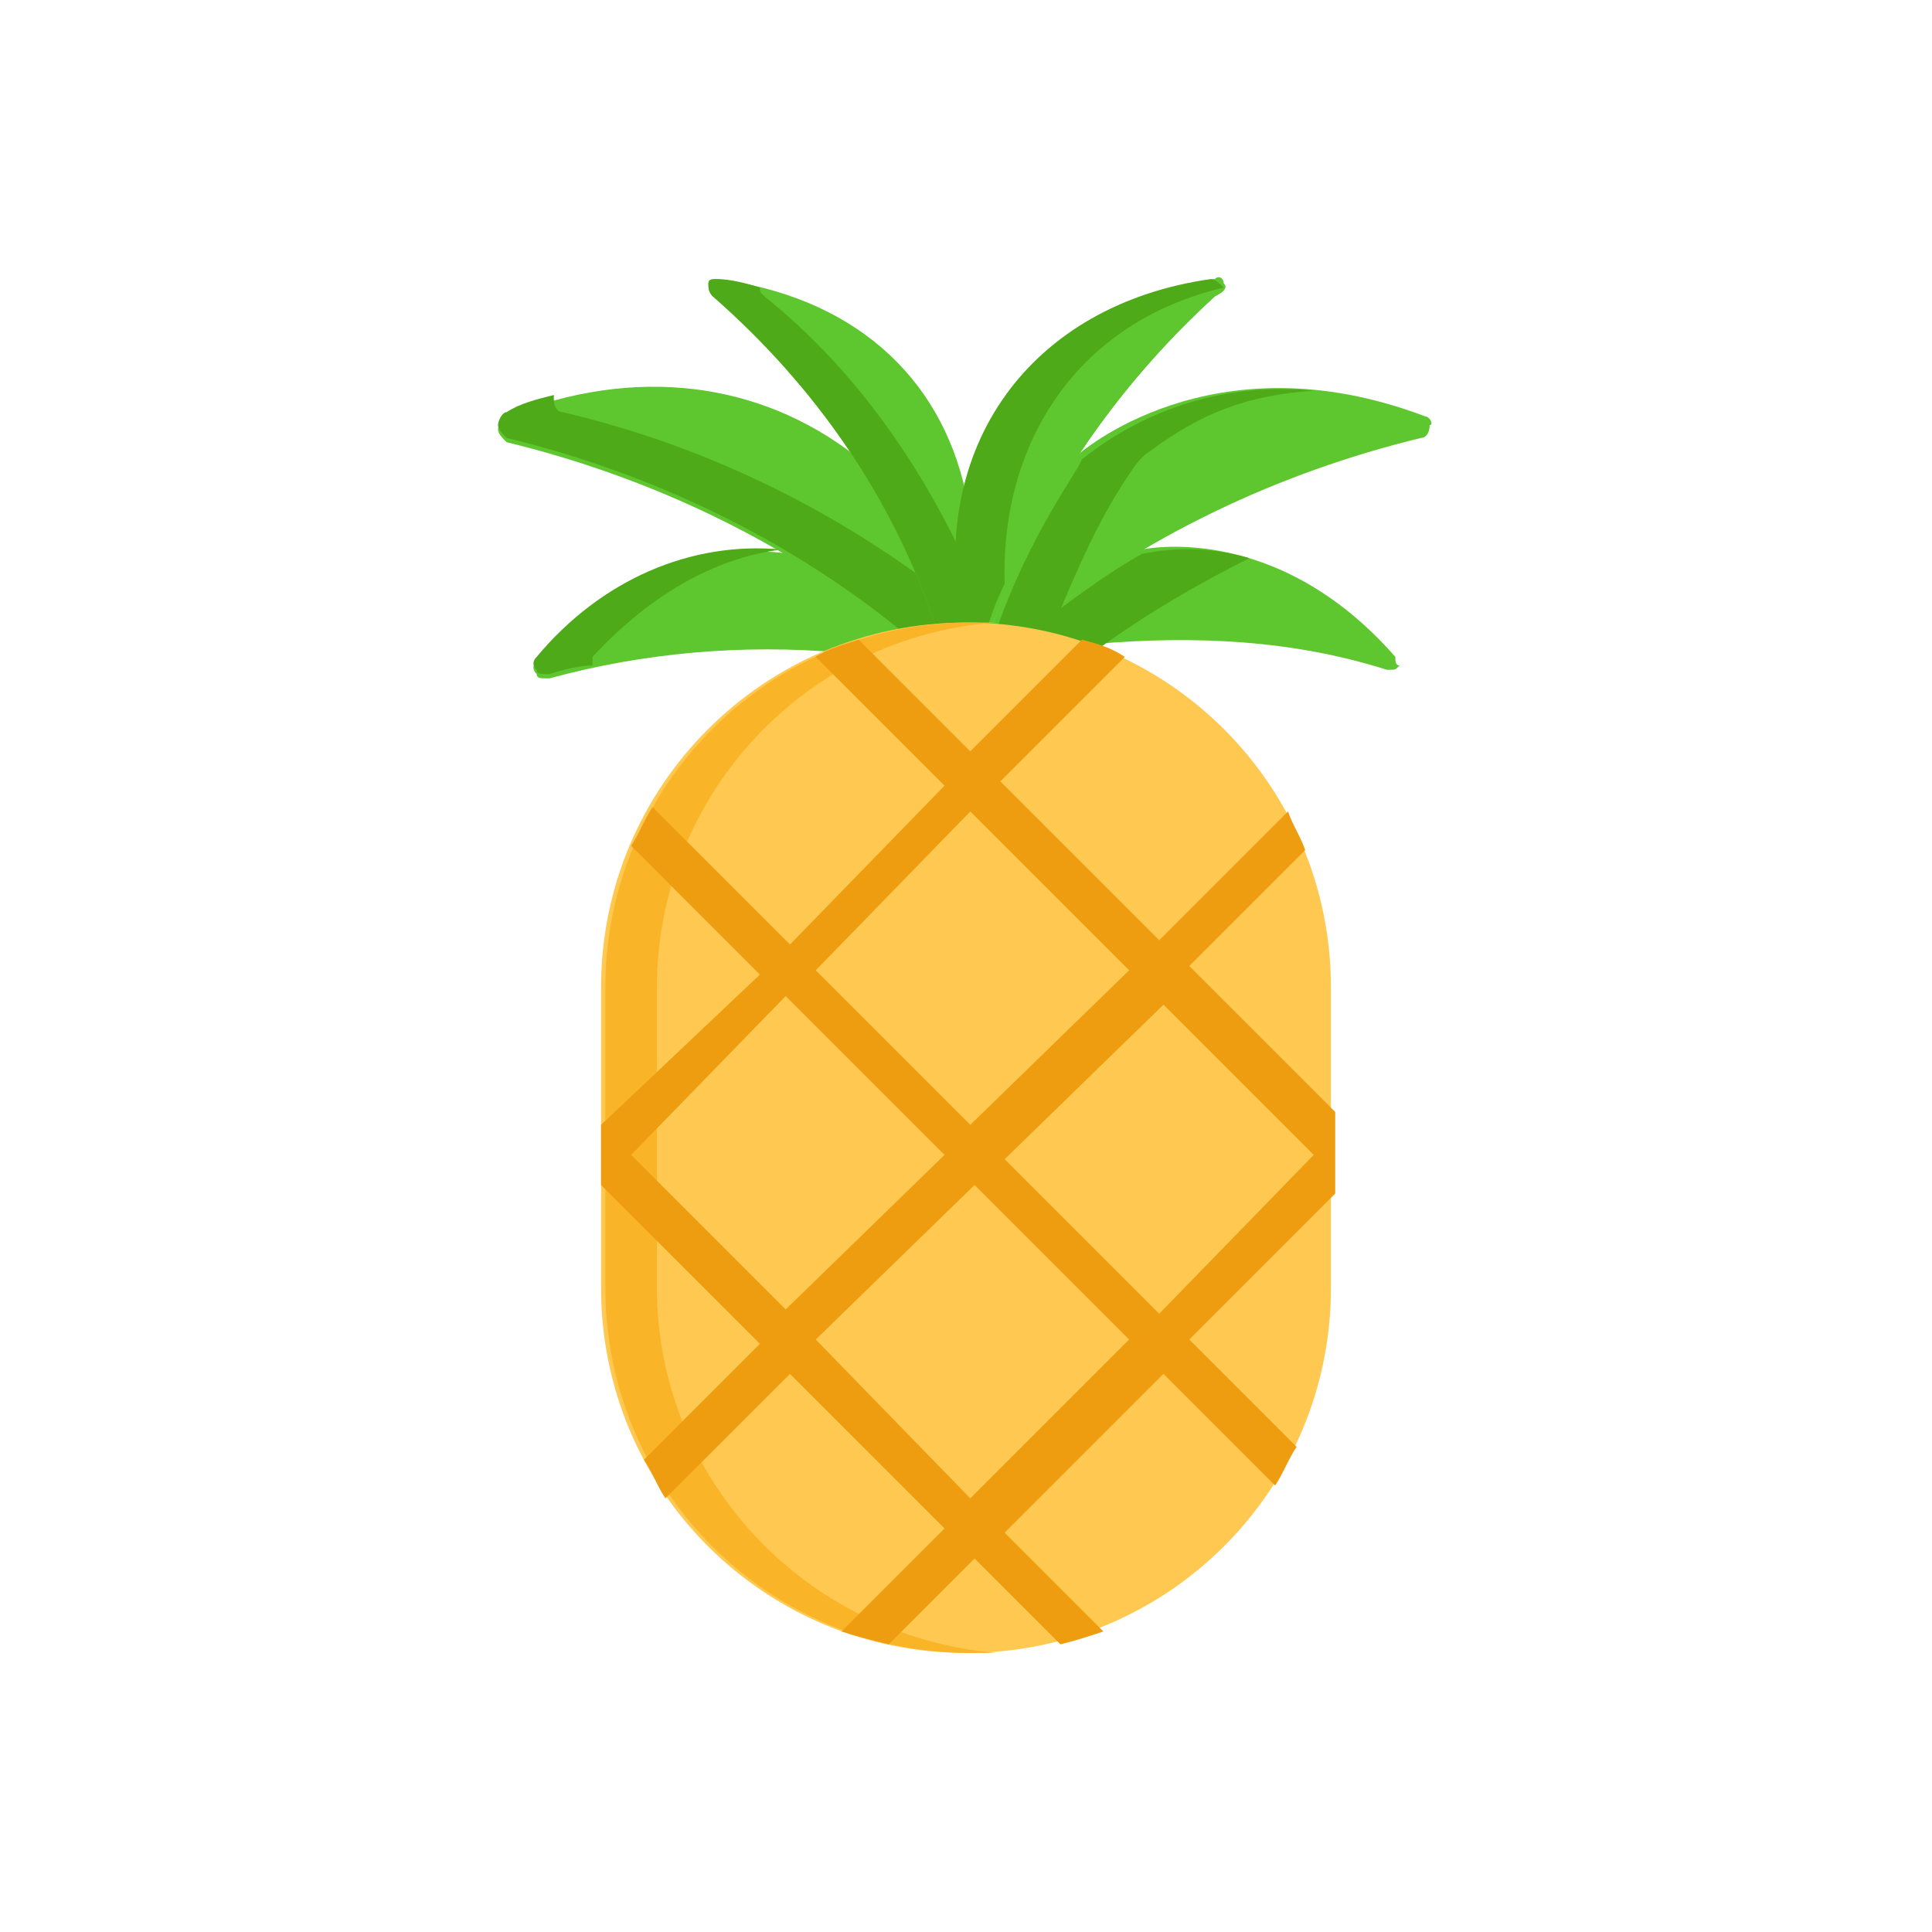
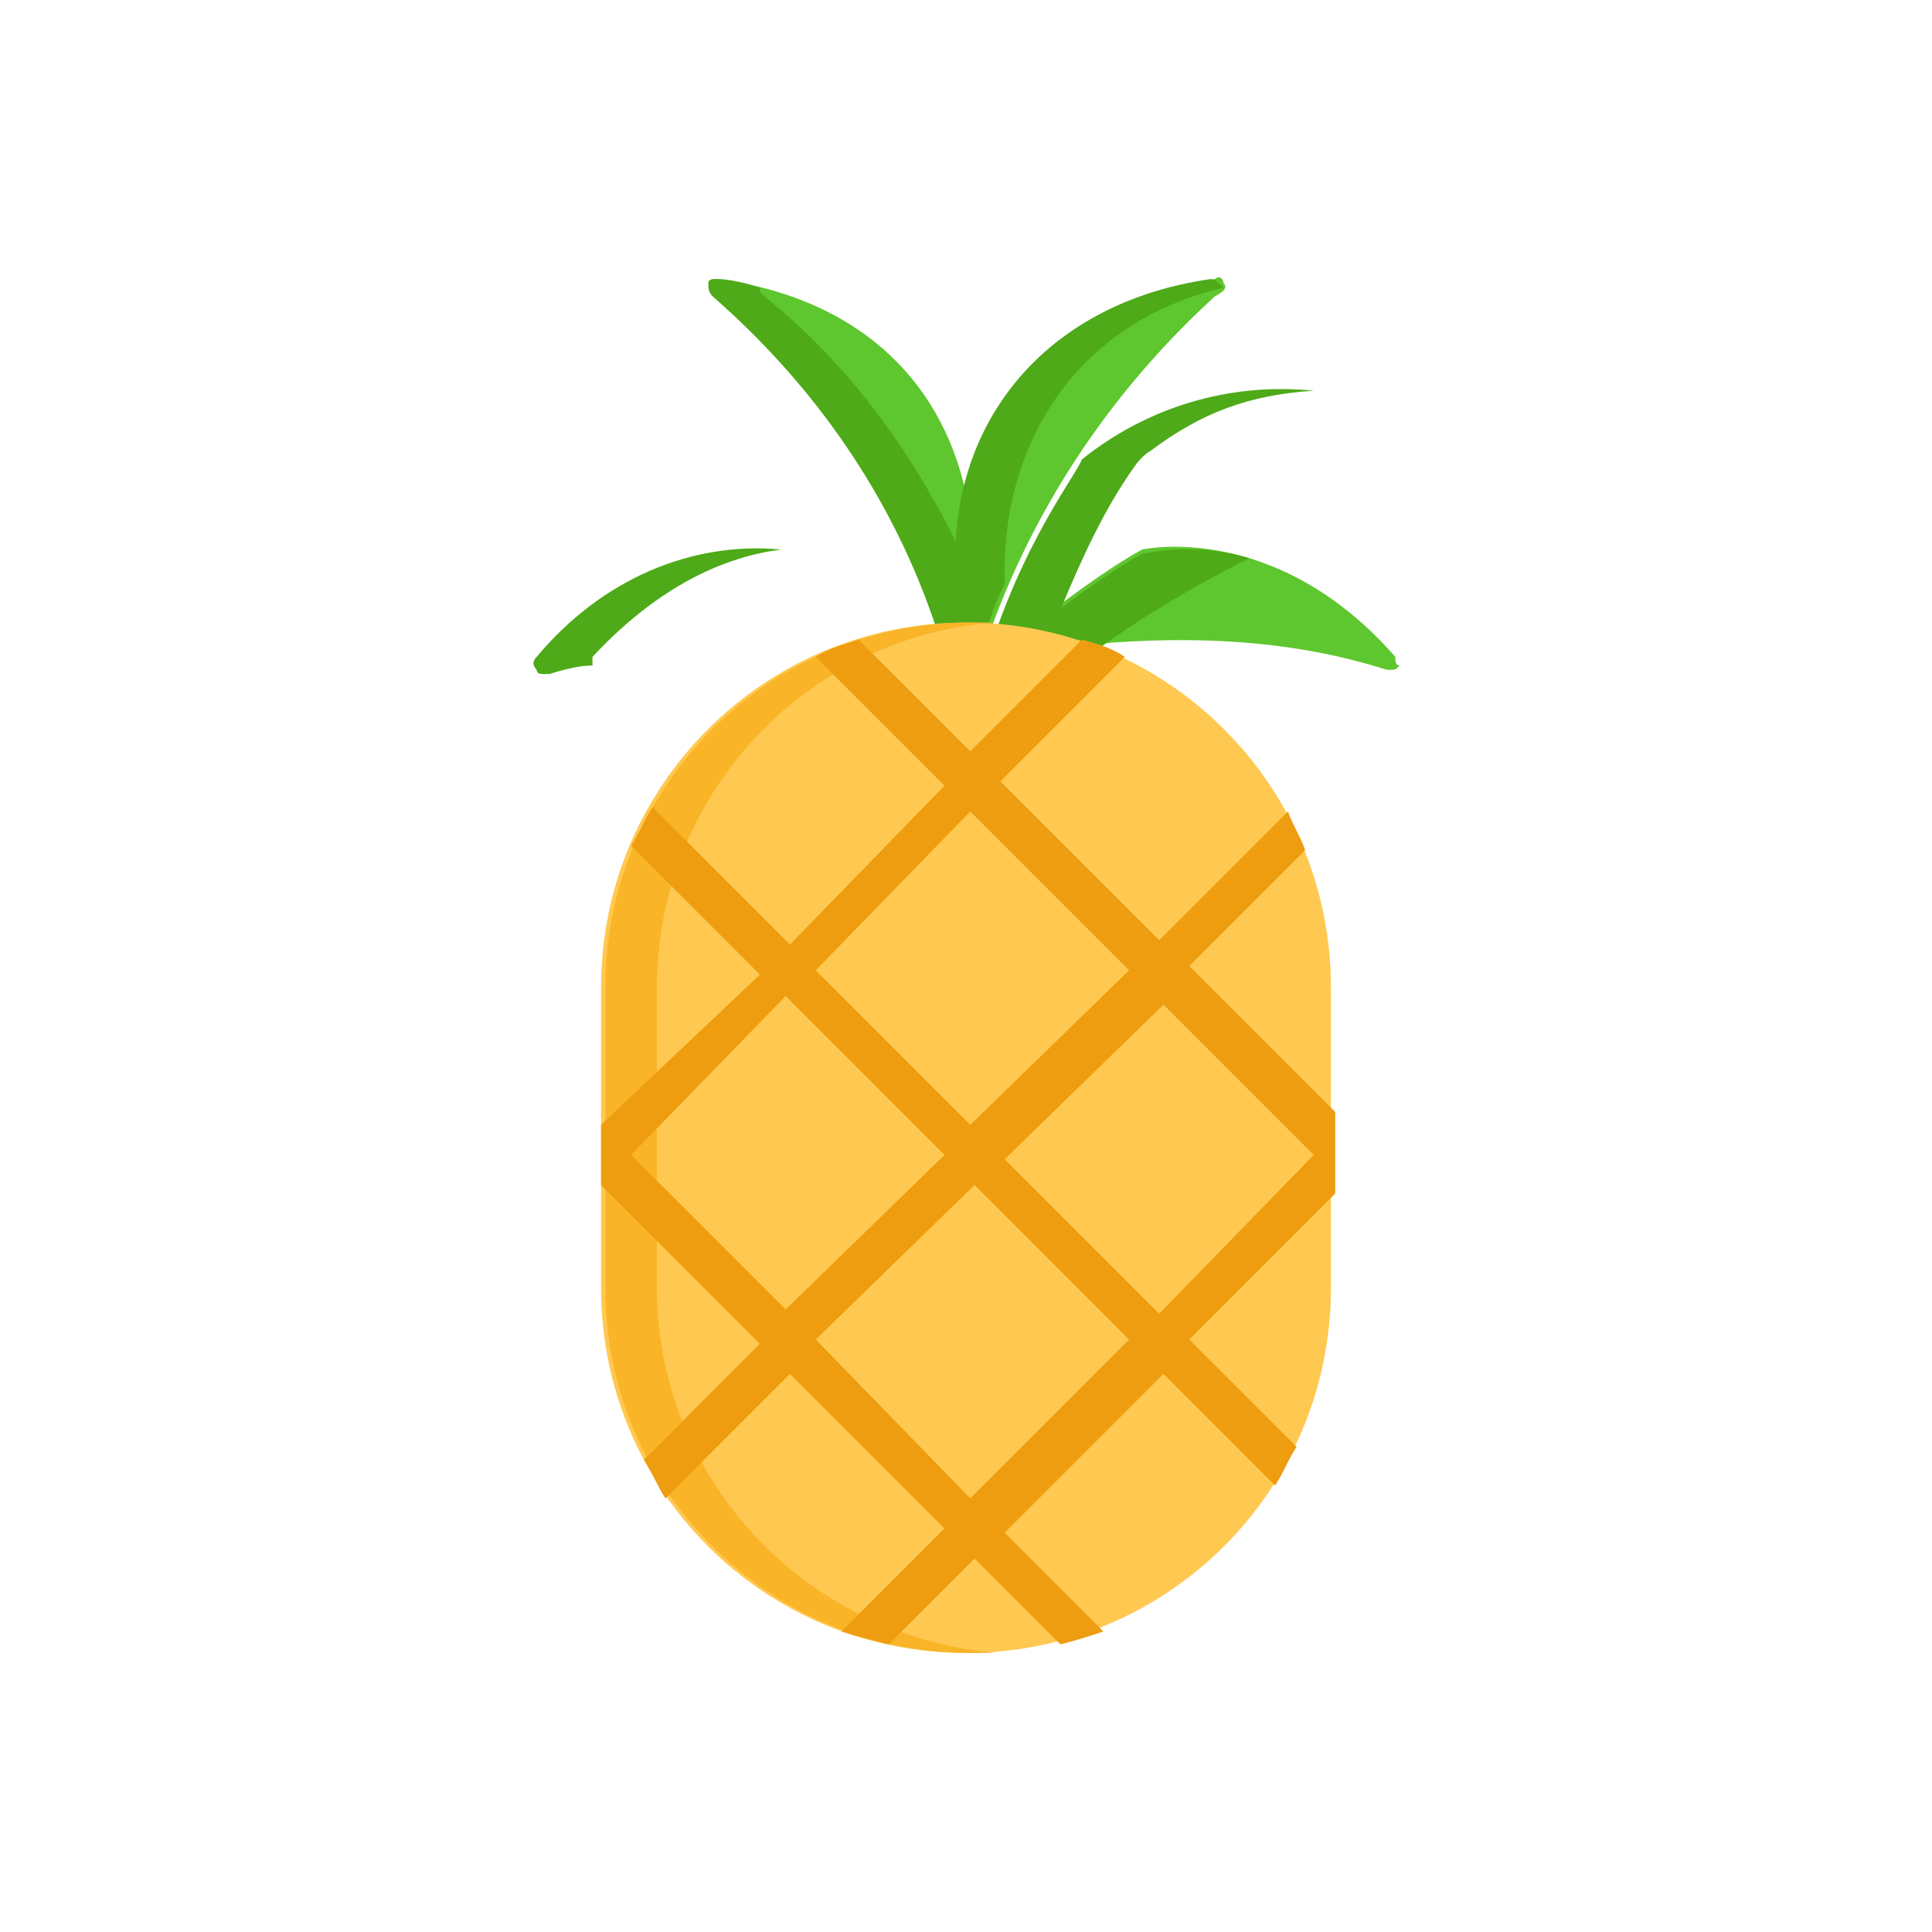
<svg xmlns="http://www.w3.org/2000/svg" version="1.1" id="Flat" x="0px" y="0px" viewBox="0 0 45 45" style="enable-background:new 0 0 45 45;" xml:space="preserve">
  <style type="text/css">
	.st0{fill:#5EC62E;}
	.st1{fill:#4EAA18;}
	.st2{fill:#FFC850;}
	.st3{fill:#F9B428;}
	.st4{fill:#ED9D0F;}
</style>
  <g>
-     <path class="st0" d="M21,14.7c-0.8-0.7-1.7-1.3-2.6-1.8l0,0c-2.1-0.3-4.3,0.6-5.9,2.5c-0.1,0.1-0.1,0.2,0,0.3   c0,0.1,0.1,0.1,0.2,0.1c0,0,0,0,0.1,0c2.2-0.6,4.5-0.8,6.8-0.6l0,0l0,0C20,15,20.5,14.8,21,14.7L21,14.7L21,14.7z" />
    <path class="st1" d="M13.8,15.3c1.3-1.4,2.8-2.3,4.4-2.5c-2.1-0.2-4.2,0.7-5.7,2.5c-0.1,0.1-0.1,0.2,0,0.3c0,0.1,0.1,0.1,0.2,0.1   c0,0,0,0,0.1,0c0.3-0.1,0.7-0.2,1-0.2C13.8,15.4,13.8,15.4,13.8,15.3z" />
-     <path class="st0" d="M21.9,14.6c-0.5-1.4-1.2-2.7-2-4l0,0c-2.2-1.7-5.1-2.1-8.1-0.9c-0.1,0-0.2,0.2-0.2,0.3c0,0.1,0.1,0.2,0.2,0.3   c3.3,0.8,6.5,2.3,9.2,4.5l0,0l0,0C21.3,14.7,21.6,14.7,21.9,14.6L21.9,14.6L21.9,14.6z" />
-     <path class="st1" d="M21.4,13.4c-2.5-1.8-5.3-3.1-8.3-3.8c-0.1,0-0.2-0.1-0.2-0.3c0,0,0,0,0-0.1c-0.4,0.1-0.8,0.2-1.1,0.4   c-0.1,0-0.2,0.2-0.2,0.3c0,0.1,0.1,0.2,0.2,0.3c3.3,0.8,6.5,2.3,9.2,4.5l0,0l0,0c0.3,0,0.5-0.1,0.8-0.1l0,0l0,0   C21.7,14.2,21.6,13.8,21.4,13.4z" />
    <path class="st0" d="M22.5,11.5L22.5,11.5L22.5,11.5c-0.6-2.8-2.7-4.6-5.8-5c-0.1,0-0.2,0-0.2,0.1c0,0.1,0,0.2,0.1,0.3   c2.4,2.1,4.2,4.7,5.2,7.7l0,0l0,0c0.2,0,0.4,0,0.6,0l0,0l0-0.1c0,0,0-0.1,0-0.1l0,0l0,0C22.3,13.4,22.3,12.4,22.5,11.5z" />
    <path class="st1" d="M22.4,12.9c-1.1-2.3-2.6-4.4-4.6-6c-0.1-0.1-0.1-0.1-0.1-0.2c-0.3-0.1-0.7-0.2-1-0.2c-0.1,0-0.2,0-0.2,0.1   c0,0.1,0,0.2,0.1,0.3c2.4,2.1,4.2,4.7,5.2,7.7l0,0l0,0c0.2,0,0.4,0,0.6,0l0,0l0-0.1c0,0,0-0.1,0-0.1l0,0l0,0   C22.4,13.9,22.4,13.4,22.4,12.9z" />
    <path class="st0" d="M32.5,15.3c-2.8-3.2-5.9-2.5-5.9-2.5c-0.9,0.5-1.8,1.2-2.6,1.8l-0.1,0l0.1,0c0.5,0.1,1,0.2,1.5,0.4l0,0l0,0   c2.3-0.2,4.6-0.1,6.8,0.6c0,0,0,0,0.1,0c0.1,0,0.1,0,0.2-0.1C32.5,15.5,32.5,15.4,32.5,15.3z" />
    <path class="st1" d="M26.6,12.9c-0.9,0.5-1.8,1.2-2.6,1.8l-0.1,0l0.1,0c0.5,0.1,1,0.2,1.5,0.4l0,0l0,0c0,0,0.1,0,0.1,0   c1.1-0.8,2.3-1.5,3.5-2.1C27.7,12.6,26.7,12.9,26.6,12.9z" />
-     <path class="st0" d="M33.2,9.7c-5-1.9-8.1,0.9-8.1,0.9c-0.8,1.2-1.5,2.6-2,4l0,0l0,0c0.3,0,0.5,0.1,0.8,0.1l0,0l0,0   c2.7-2.2,5.9-3.7,9.2-4.5c0.1,0,0.2-0.1,0.2-0.3C33.4,9.9,33.3,9.7,33.2,9.7z" />
    <path class="st1" d="M26.4,10.9c0.2-0.3,0.4-0.4,0.4-0.4c1.2-0.9,2.3-1.3,3.8-1.4c-2-0.2-3.9,0.4-5.4,1.6c-0.1,0.3-1.2,1.7-2,4l0,0   l0,0c0.3,0,0.5,0.1,0.8,0.1l0,0l0,0c0.2-0.2,0.5-0.4,0.7-0.6C25.2,13,25.7,11.9,26.4,10.9z" />
-     <path id="SVGCleanerId_0" class="st0" d="M28.5,6.6c0-0.1-0.1-0.2-0.2-0.1c-4.2,0.6-6.6,3.9-5.8,8.1l0,0l0,0c0.2,0,0.4,0,0.6,0l0,0   l0,0c1.1-3,2.9-5.6,5.2-7.7C28.5,6.8,28.6,6.7,28.5,6.6z" />
    <g>
      <path id="SVGCleanerId_0_1_" class="st0" d="M28.5,6.6c0-0.1-0.1-0.2-0.2-0.1c-4.2,0.6-6.6,3.9-5.8,8.1l0,0l0,0c0.2,0,0.4,0,0.6,0    l0,0l0,0c1.1-3,2.9-5.6,5.2-7.7C28.5,6.8,28.6,6.7,28.5,6.6z" />
    </g>
    <path class="st1" d="M28.5,6.7C28.5,6.7,28.5,6.7,28.5,6.7c-0.1-0.1-0.2-0.2-0.3-0.2c-4.2,0.6-6.6,3.9-5.8,8.1l0,0l0,0   c0.2,0,0.4,0,0.6,0l0,0l0,0c0.1-0.3,0.2-0.6,0.4-1C23.3,10.3,25.1,7.5,28.5,6.7z" />
    <path class="st2" d="M22.5,14.5L22.5,14.5c-4.7,0-8.5,3.8-8.5,8.5v7c0,4.7,3.8,8.5,8.5,8.5l0,0c4.7,0,8.5-3.8,8.5-8.5v-7   C31,18.3,27.2,14.5,22.5,14.5z" />
    <path class="st3" d="M15.3,30v-7c0-4.5,3.5-8.2,7.9-8.5c-0.2,0-0.4,0-0.6,0l0,0c-4.7,0-8.5,3.8-8.5,8.5v7c0,4.7,3.8,8.5,8.5,8.5   l0,0c0.2,0,0.4,0,0.6,0C18.7,38.1,15.3,34.4,15.3,30z" />
    <path class="st4" d="M29.7,34.6c0.2-0.3,0.3-0.6,0.5-0.9l-2.5-2.5l3.4-3.4v-1.9l-3.4-3.4l2.7-2.7c-0.1-0.3-0.3-0.6-0.4-0.9l-3,3   l-3.7-3.7l2.9-2.9c-0.3-0.2-0.6-0.3-1-0.4l-2.6,2.6L20,14.9c-0.3,0.1-0.7,0.2-1,0.4l3,3l-3.6,3.7l-3.2-3.2   c-0.2,0.3-0.3,0.6-0.5,0.9l3,3L14,26.2l0,0v1.4l0,0l3.7,3.7l-2.7,2.7c0.2,0.3,0.3,0.6,0.5,0.9l2.9-2.9l3.6,3.6L19.6,38   c0.3,0.1,0.7,0.2,1.1,0.3l2-2l2,2c0.4-0.1,0.7-0.2,1-0.3l-2.3-2.3l3.7-3.7L29.7,34.6z M30.6,26.9L27,30.6l-3.6-3.6l3.7-3.6   L30.6,26.9z M22.6,18.9l3.7,3.7l-3.7,3.6L19,22.6L22.6,18.9z M14.7,26.9l3.6-3.7l3.7,3.7l-3.7,3.6L14.7,26.9z M22.6,34.9L19,31.2   l3.7-3.6l3.6,3.6L22.6,34.9z" />
  </g>
</svg>